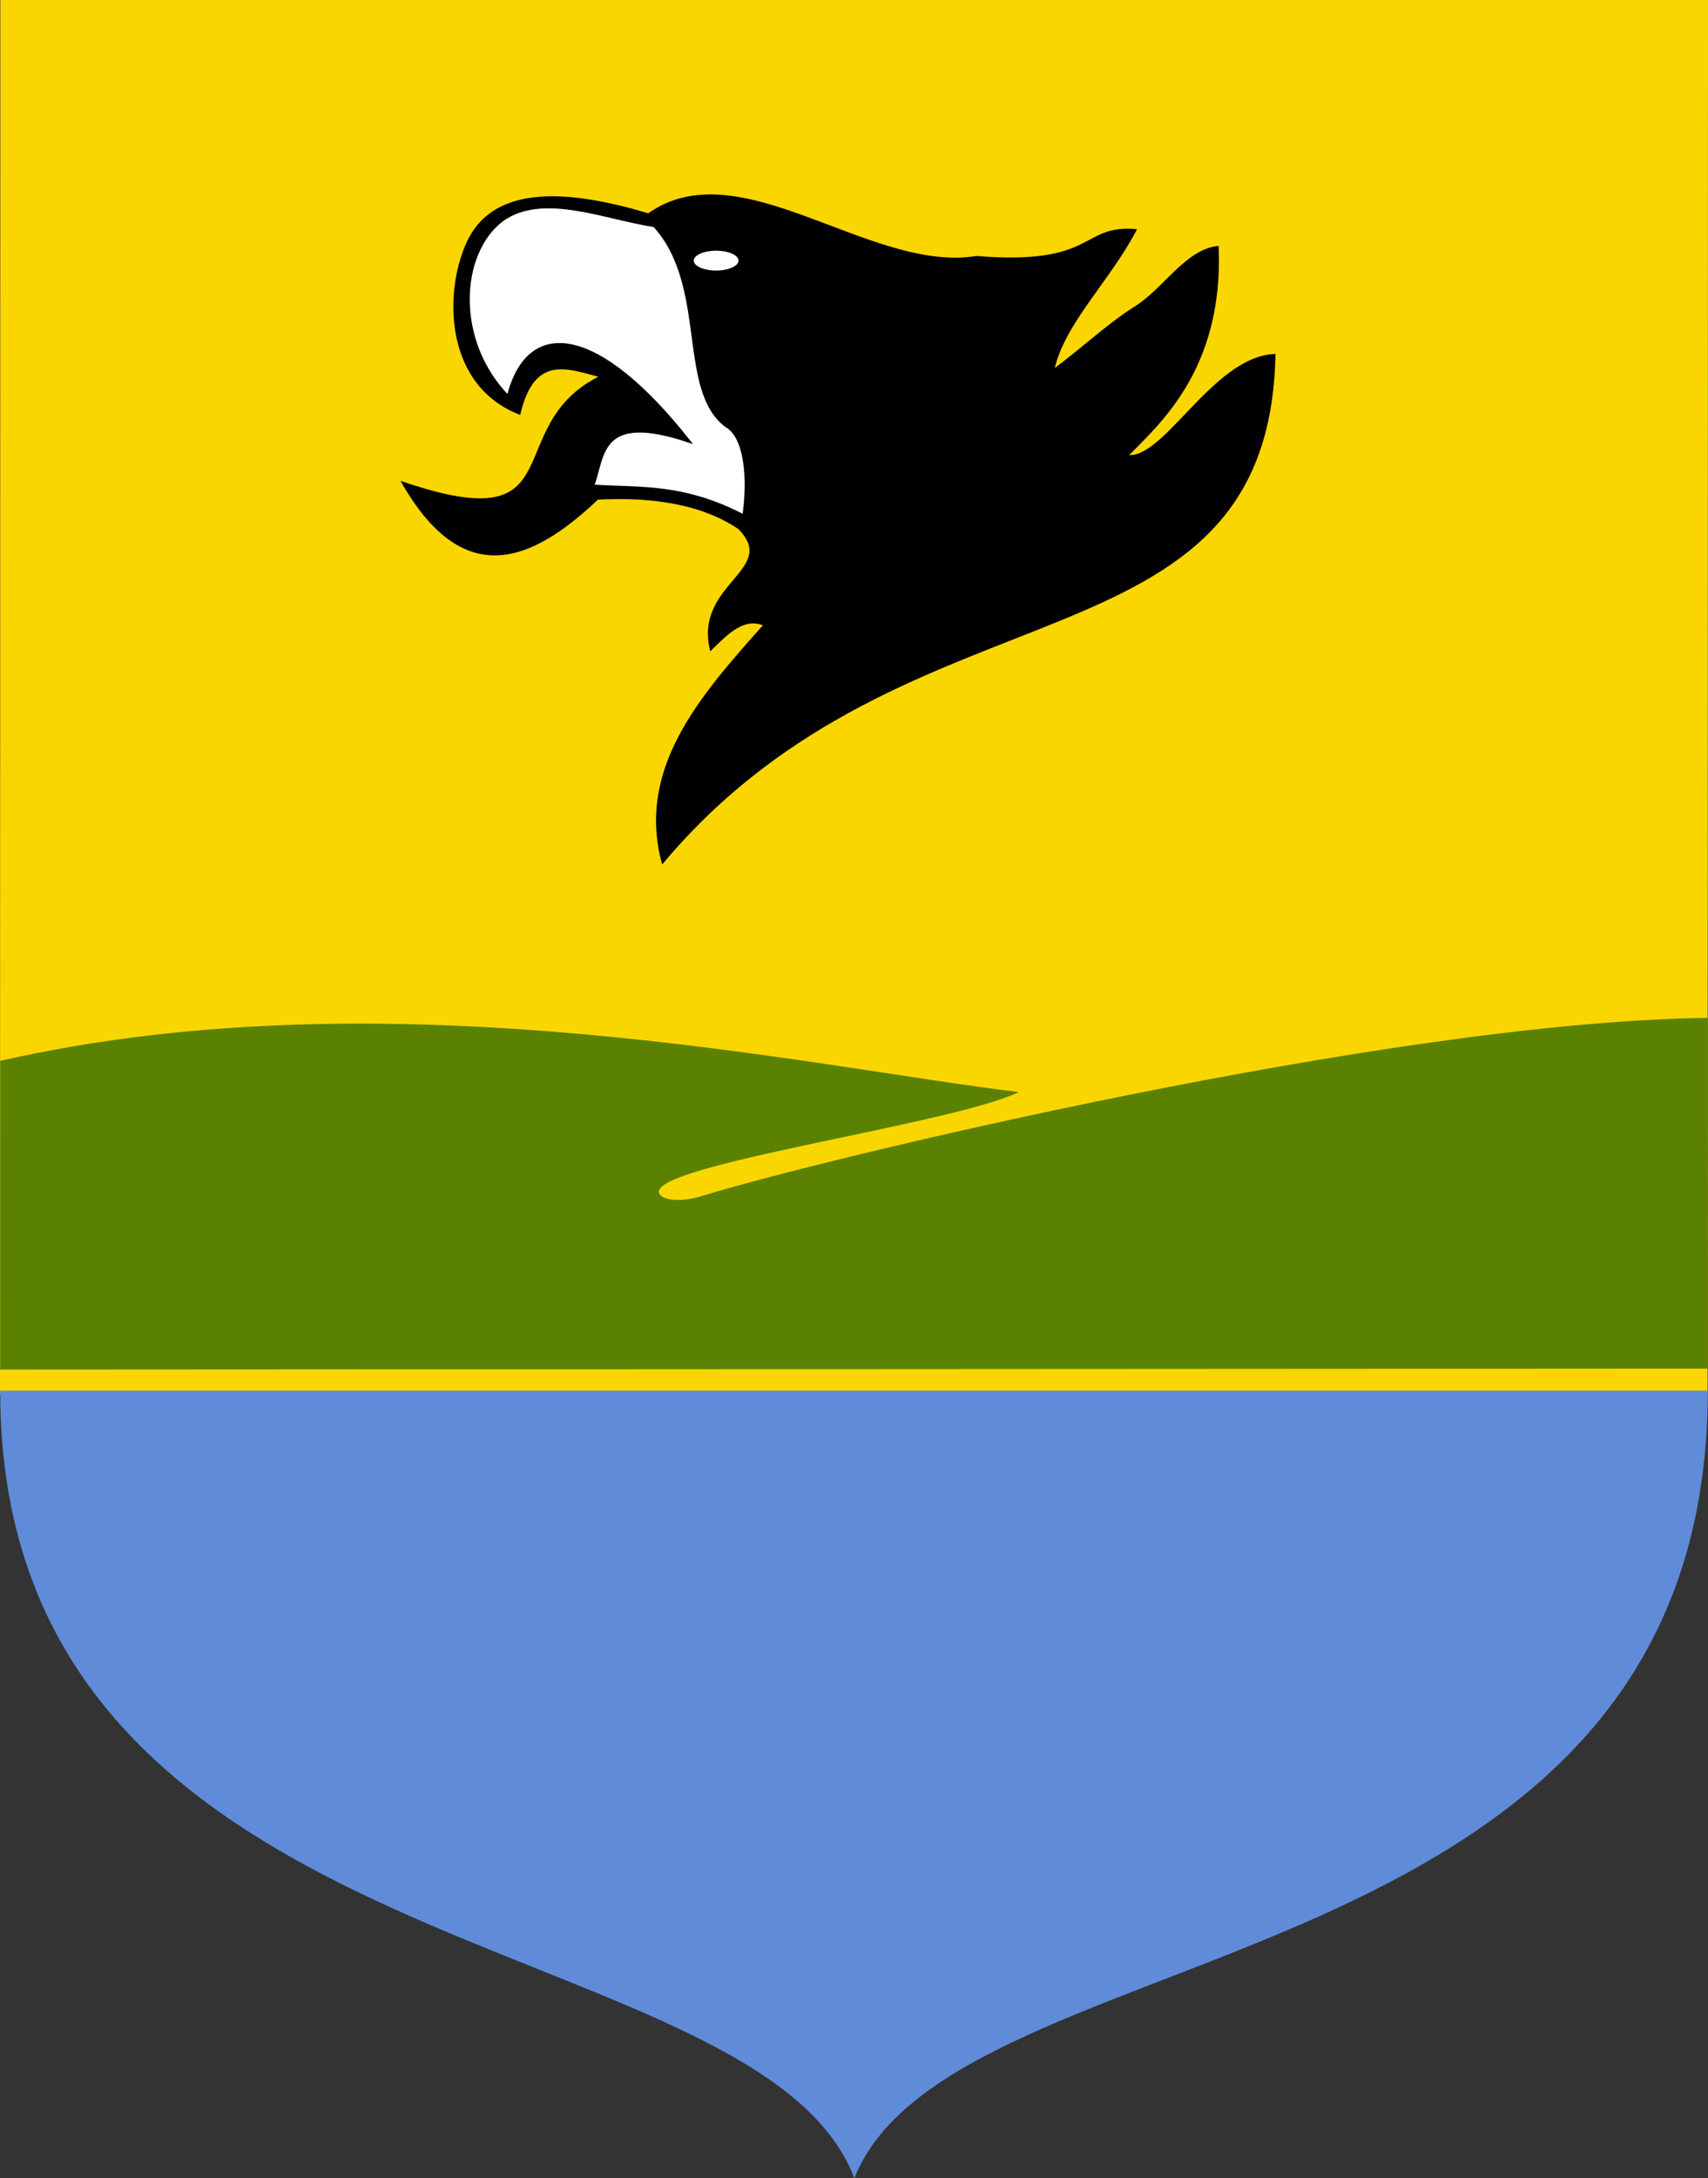
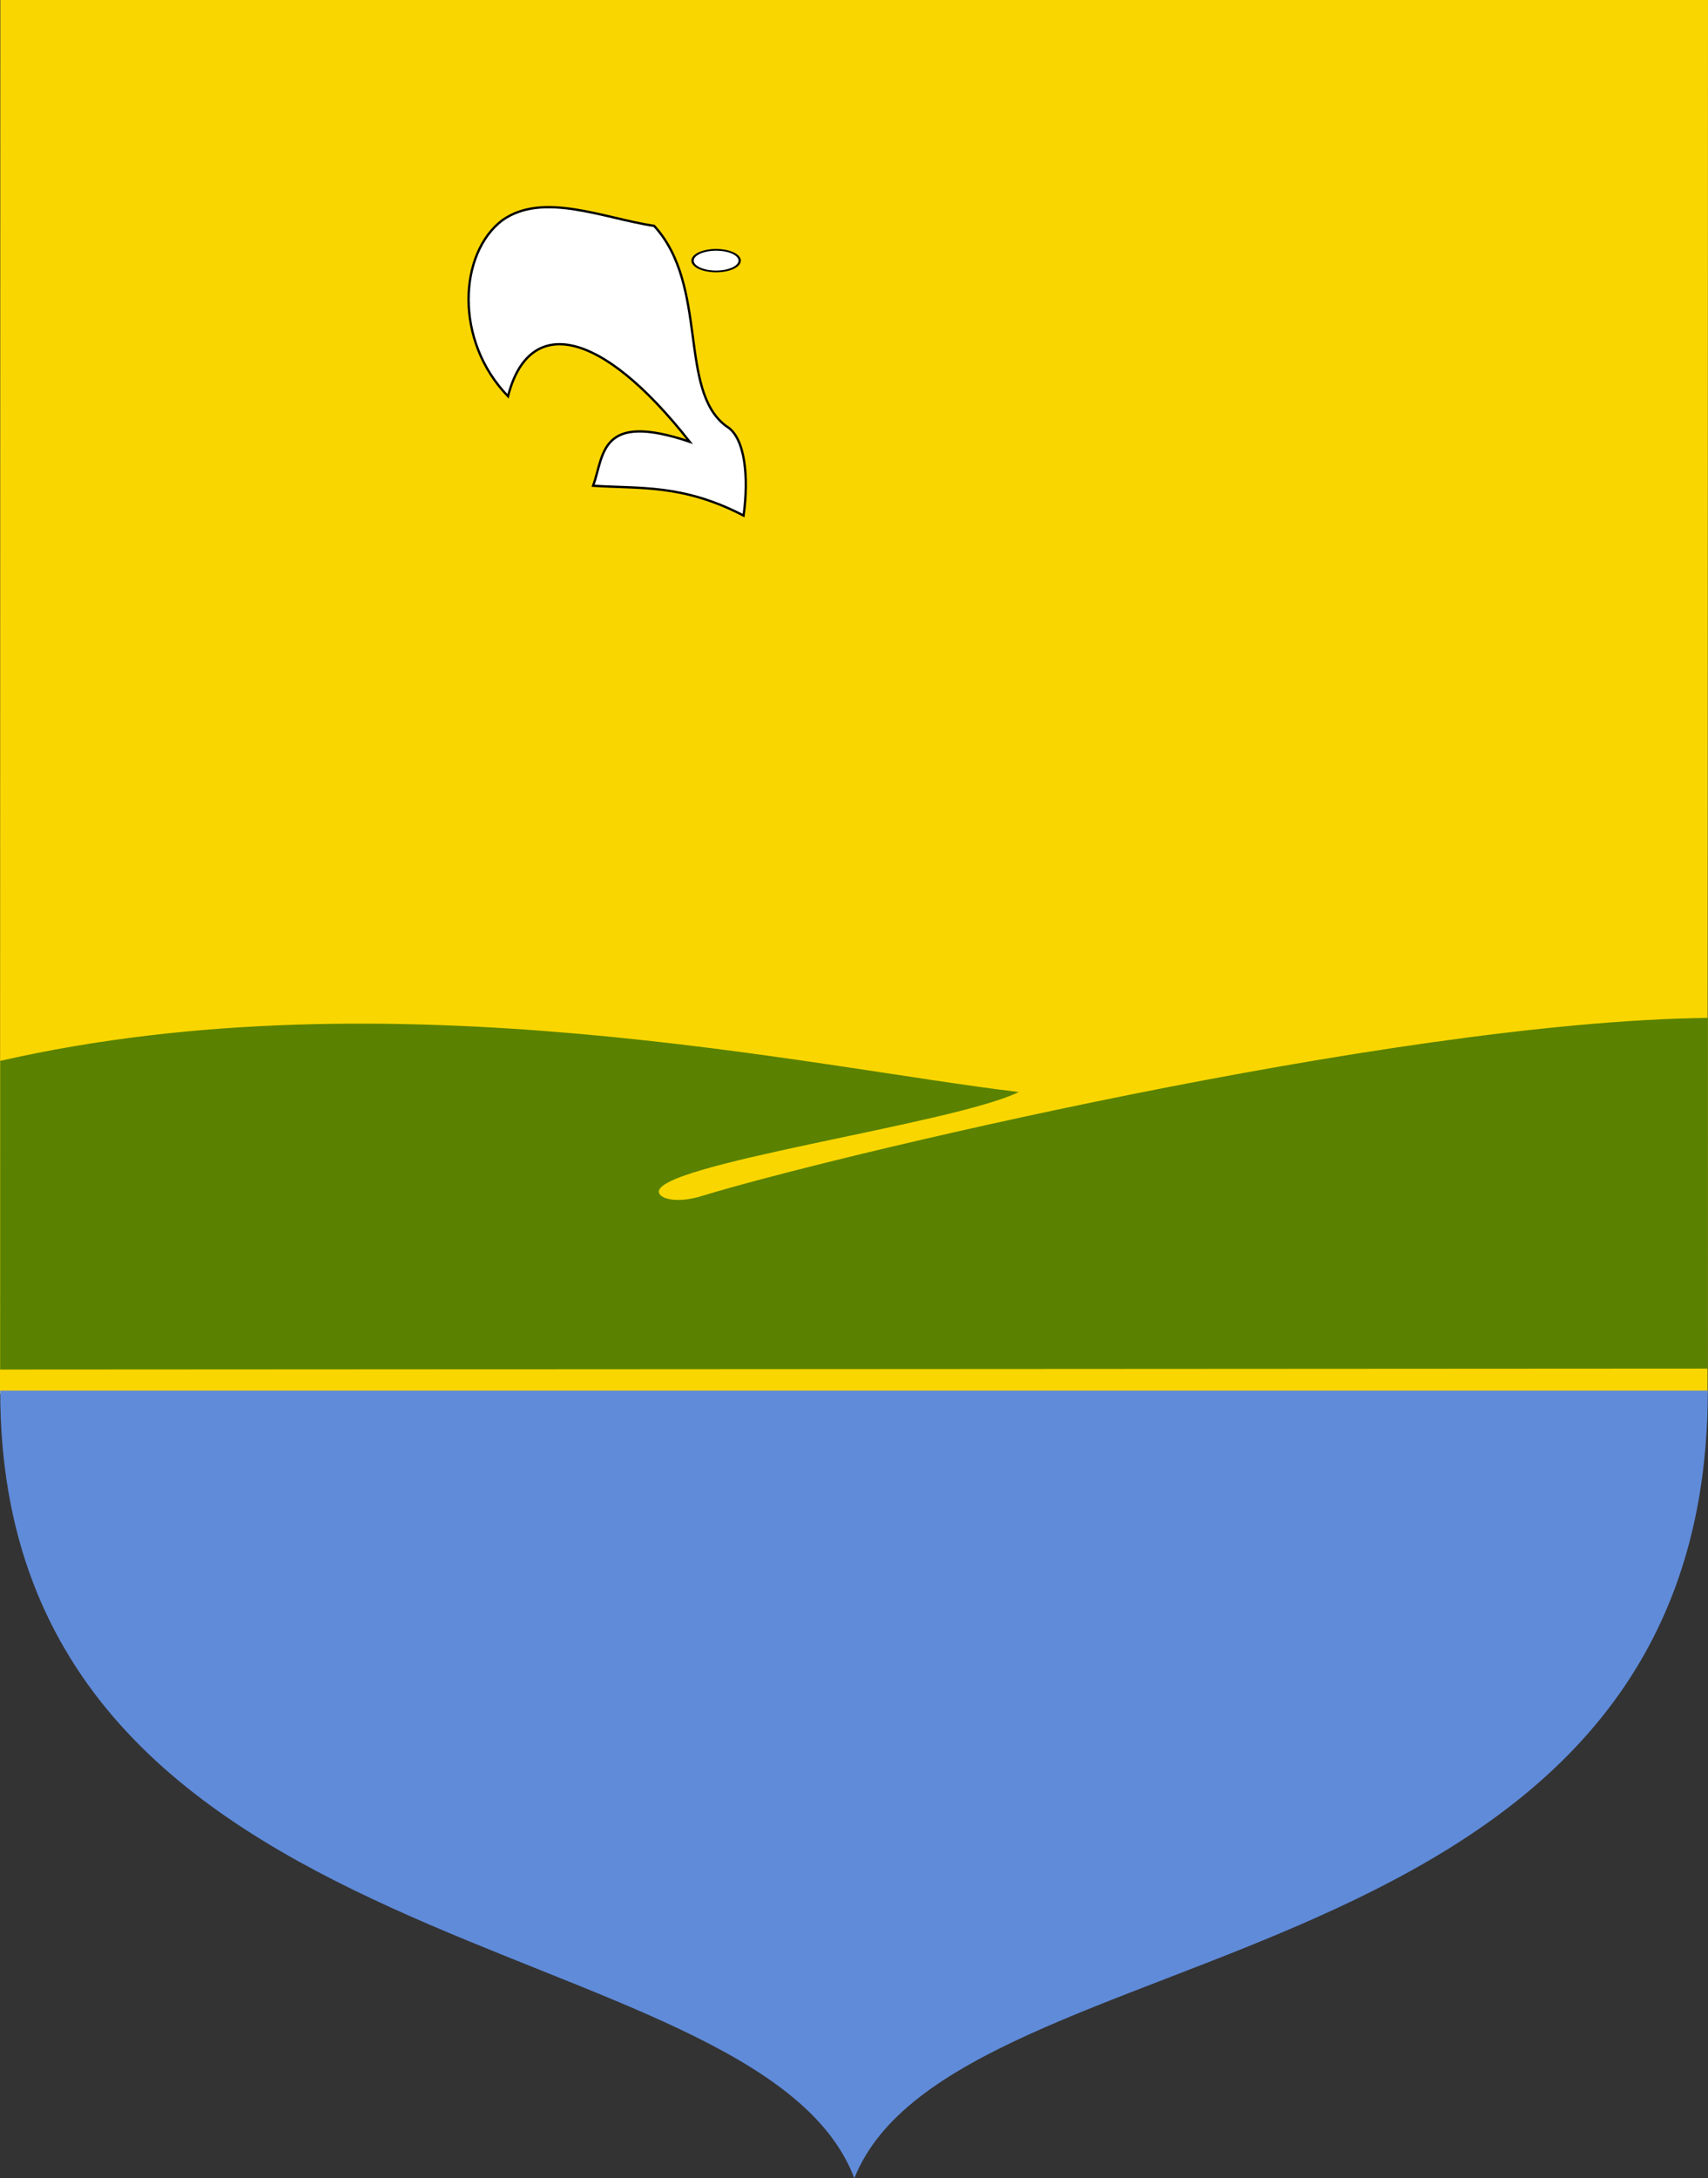
<svg xmlns="http://www.w3.org/2000/svg" xmlns:ns1="http://sodipodi.sourceforge.net/DTD/sodipodi-0.dtd" xmlns:ns2="http://www.inkscape.org/namespaces/inkscape" id="svg2" ns1:version="0.32" ns2:version="0.46" width="736.364" height="938.539" version="1.0" ns1:docname="POL_gmina_Sulęczyno_COA.svg" ns2:output_extension="org.inkscape.output.svg.inkscape">
  <rect width="100%" height="100%" fill="#333333" stroke="none" />
  <defs id="defs5">
    <ns2:perspective ns1:type="inkscape:persp3d" ns2:vp_x="0 : 526.18109 : 1" ns2:vp_y="0 : 1000 : 0" ns2:vp_z="744.09448 : 526.18109 : 1" ns2:persp3d-origin="372.04724 : 350.78739 : 1" id="perspective9" />
    <ns2:perspective id="perspective3512" ns2:persp3d-origin="372.04724 : 350.78739 : 1" ns2:vp_z="744.09448 : 526.18109 : 1" ns2:vp_y="0 : 1000 : 0" ns2:vp_x="0 : 526.18109 : 1" ns1:type="inkscape:persp3d" />
  </defs>
  <ns1:namedview ns2:window-height="829" ns2:window-width="1420" ns2:pageshadow="2" ns2:pageopacity="0.0" guidetolerance="10.0" gridtolerance="10.0" objecttolerance="10.0" borderopacity="1.0" bordercolor="#666666" pagecolor="#ffffff" id="base" showgrid="false" ns2:zoom="0.76438198" ns2:cx="391.4333" ns2:cy="807.23786" ns2:window-x="4" ns2:window-y="35" ns2:current-layer="svg2" />
  <g id="g3318">
    <g transform="translate(320.182,406.77)" id="g3300">
      <g id="g3295" transform="translate(0,-63.435)">
        <path style="fill:#fad600;fill-opacity:1;fill-rule:nonzero;stroke:none;stroke-width:3.543;stroke-linecap:round;stroke-linejoin:round;stroke-miterlimit:4;stroke-dasharray:none;stroke-dashoffset:0;stroke-opacity:1" d="M -320.037,-343.334 L -320.182,256.826 L -320.177,257.24 L 416.002,256.826 L 416.182,-343.334 L -320.037,-343.334 z" id="path2508" ns1:nodetypes="cccccc" />
        <path ns1:nodetypes="csccc" id="path3405" d="M -320.092,255.82 L -320.087,256.234 C -320.087,507.595 6.383,484.815 48.147,595.205 C 91.049,486.98 416.092,515.956 416.092,255.82 L -320.092,255.82 z" style="fill:#608bd9;fill-opacity:1;fill-rule:nonzero;stroke:none;stroke-width:3.543;stroke-linecap:round;stroke-linejoin:round;stroke-miterlimit:4;stroke-dasharray:none;stroke-dashoffset:0;stroke-opacity:1" />
        <path style="fill:#5a8200;fill-opacity:1;fill-rule:nonzero;stroke:none;stroke-width:3.543;stroke-linecap:round;stroke-linejoin:round;stroke-miterlimit:4;stroke-dasharray:none;stroke-dashoffset:0;stroke-opacity:1" d="M -320.082,113.756 L -320.115,246.342 L -320.11,246.755 L 416.069,246.342 L 416.115,95.243 C 279.052,96.778 32.019,156.617 -17.342,171.904 C -28.194,175.265 -35.223,173.27 -36.062,170.649 C -39.933,158.556 91.06,140.988 119.056,127.18 C 29.684,116.561 -151.492,75.364 -320.082,113.756 z" id="path2506" ns1:nodetypes="cccccsscc" />
      </g>
      <path ns1:nodetypes="ccscccc" id="path3293" d="M -320.037,-404.273 L -320.182,189.888 L -320.177,190.301 C -320.177,441.663 6.292,418.883 48.057,529.273 C 90.958,421.048 416.002,450.024 416.002,189.888 L 416.182,-404.273 L -320.037,-404.273 z" style="fill:none;fill-opacity:1;fill-rule:nonzero;stroke:#000000;stroke-width:0;stroke-linecap:round;stroke-linejoin:round;stroke-miterlimit:4;stroke-dasharray:none;stroke-dashoffset:0;stroke-opacity:1" />
    </g>
    <g transform="translate(753.719,0)" id="g3313">
-       <path style="fill:#000000;fill-opacity:1;fill-rule:evenodd;stroke:#000000;stroke-width:1px;stroke-linecap:butt;stroke-linejoin:miter;stroke-opacity:1" d="M -468.015,371.415 C -361.676,245.162 -207.303,292.632 -204.336,153.008 C -230.742,154.314 -252.02,199.309 -267.962,196.444 C -254.549,182.662 -226.741,159.229 -228.807,106.512 C -242.178,107.974 -251.864,124.598 -263.731,132.125 C -276.944,140.505 -287.063,150.526 -299.775,159.737 C -295.427,139.299 -276.062,121.484 -264.291,99.171 C -287.864,97.326 -280.847,115.017 -332.811,110.794 C -378.674,118.252 -434.834,64.371 -474.133,92.441 C -508.453,82.178 -539.302,80.119 -551.218,102.841 C -561.635,123.027 -562.985,165.009 -529.806,178.091 C -523.502,151.798 -508.499,158.56 -494.322,162.184 C -538.663,183.439 -504.276,233.8 -579.972,208.068 C -553.942,253.252 -525.428,242.533 -496.157,214.798 C -470.095,213.41 -449.622,217.613 -434.979,227.645 C -417.322,245.728 -453.818,251.606 -447.215,279.647 C -439.99,272.508 -432.782,265.251 -423.967,269.247 C -451.592,300.067 -478.66,331.027 -468.015,371.415 z" id="path3307" ns1:nodetypes="ccccsccccccccccccc" />
      <path ns1:type="arc" style="fill:#ffffff;fill-opacity:1;fill-rule:evenodd;stroke:#000000;stroke-width:1px;stroke-linecap:butt;stroke-linejoin:miter;stroke-opacity:1" id="path3309" ns1:cx="-445.07336" ns1:cy="113.85334" ns1:rx="10.094448" ns1:ry="6.117847" d="M -434.979,113.853 A 10.094,6.118 0 1 1 -455.168,113.853 A 10.094,6.118 0 1 1 -434.979,113.853 z" transform="matrix(1.006,0,0,0.76,2.764,25.767)" />
      <path style="fill:#ffffff;fill-opacity:1;fill-rule:evenodd;stroke:#000000;stroke-width:1px;stroke-linecap:butt;stroke-linejoin:miter;stroke-opacity:1" d="M -534.7,170.749 C -558.025,146.663 -555.902,109.123 -537.147,94.888 C -519.578,82.457 -493.506,94.038 -471.686,97.335 C -448.045,123.18 -461.507,168.18 -440.621,183.615 C -432.344,188.337 -430.861,205.915 -433.144,222.139 C -459.444,208.488 -477.848,210.631 -497.993,209.292 C -493.173,195.978 -495.419,177.206 -456.391,190.326 C -495.505,140.565 -525.937,136.267 -534.7,170.749 z" id="path3311" ns1:nodetypes="cccccccc" />
    </g>
  </g>
</svg>